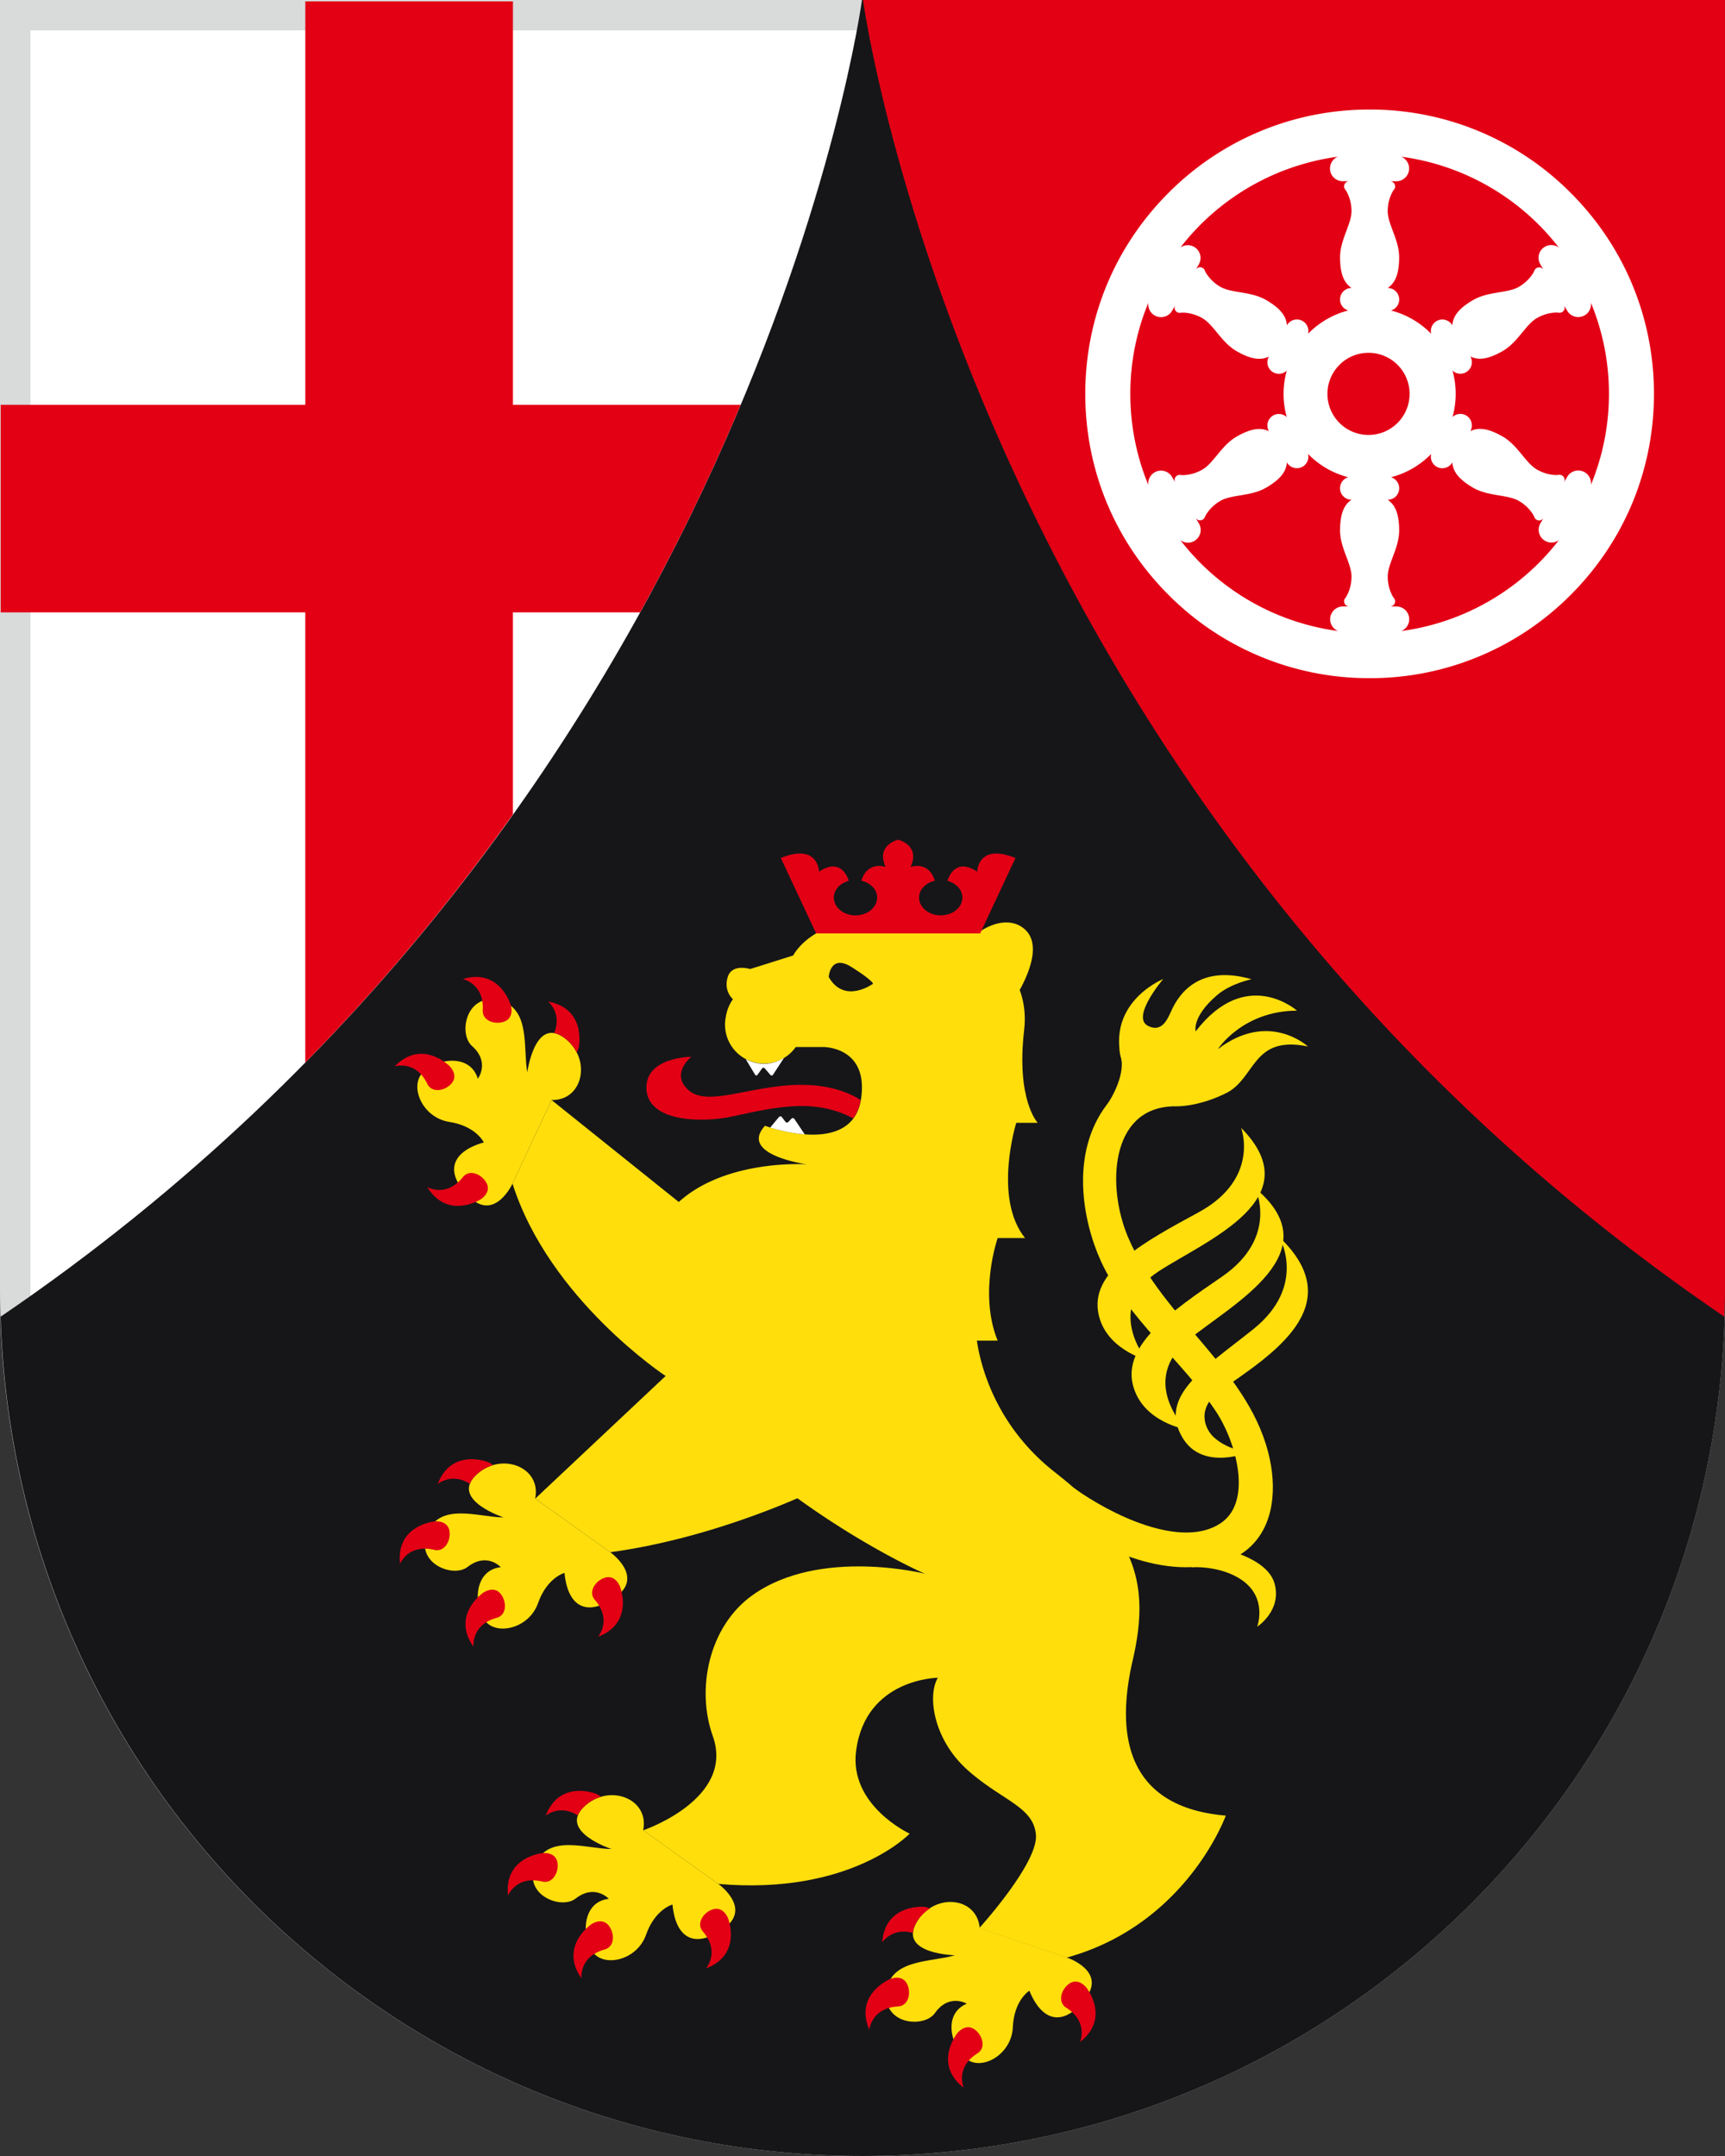
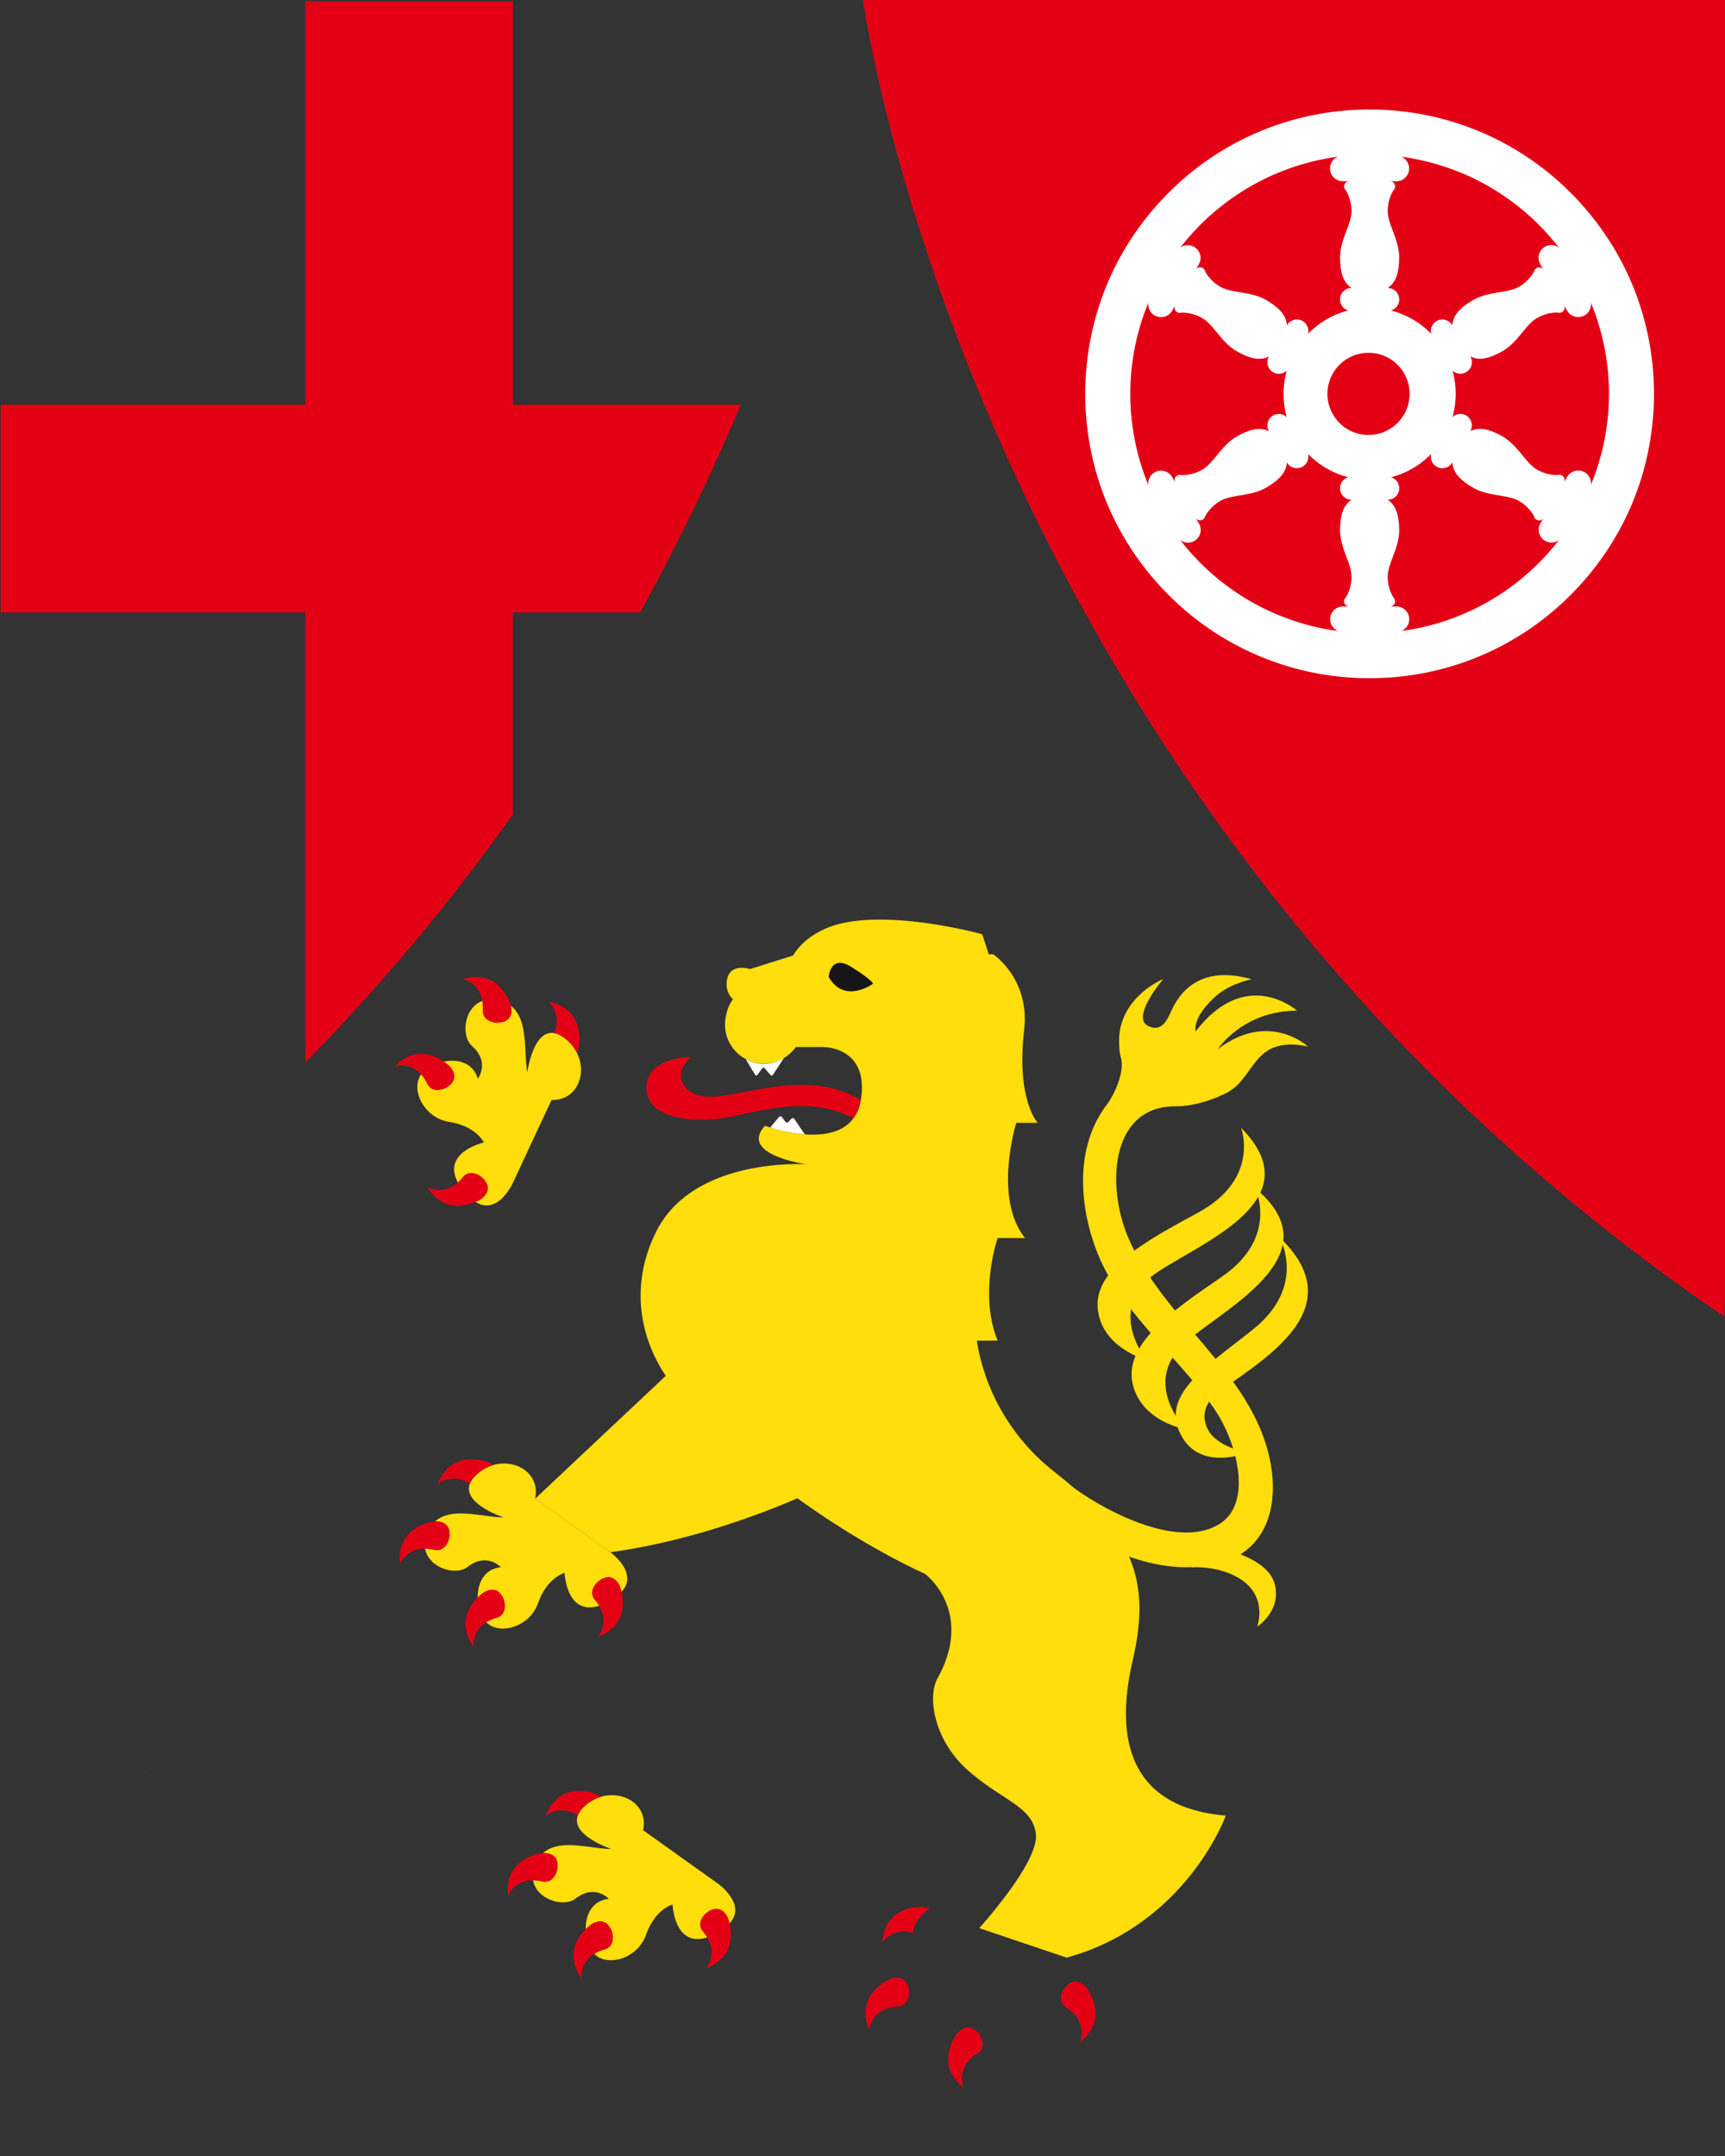
<svg xmlns="http://www.w3.org/2000/svg" version="1.1" id="Ebene_1" x="0" y="0" viewBox="0 0 56.693 70.866" style="enable-background:new 0 0 56.693 70.866" xml:space="preserve">
  <rect x="0" y="0" width="56.693" height="70.866" fill="#333333" stroke="none" />
  <style>.st0{fill:#fff}.st2{fill:#161618}.st4{fill:#e30015}.st5{fill:#ffde0c}</style>
-   <path class="st0" d="M28.347 70.366C12.992 70.366.5 57.83.5 42.421V.5h55.693v41.921c0 15.409-12.492 27.945-27.846 27.945z" />
-   <path d="M55.693 1v41.421c0 15.133-12.268 27.445-27.346 27.445S1 57.554 1 42.421V1h54.693m1-1H0v42.421c0 15.71 12.691 28.445 28.346 28.445s28.346-12.735 28.346-28.445V0h.001z" style="fill:#d9dada" />
-   <path class="st2" d="M28.329 0S24.788 26.427.021 43.278C.474 58.59 12.978 70.866 28.347 70.866c15.655 0 28.346-12.735 28.346-28.445V0H28.329z" />
  <path d="m4.777 58.225.011-.015.019.028-.03-.013z" style="fill:#349437" />
  <path class="st4" d="M56.671 43.278c.008-.285.021-.569.021-.857V0H28.364s3.54 26.427 28.307 43.278zM10.033 34.924a66.891 66.891 0 0 0 6.824-8.156v-6.639h4.18a70.712 70.712 0 0 0 3.306-6.823h-7.485V.045h-6.824v13.26H.022v6.823h10.011v14.796z" />
  <path class="st0" d="M51.621 6.338a9.284 9.284 0 0 0-6.608-2.737 9.284 9.284 0 0 0-6.608 2.737c-1.765 1.765-2.737 4.112-2.737 6.608s.972 4.843 2.737 6.608a9.284 9.284 0 0 0 6.608 2.737 9.284 9.284 0 0 0 6.608-2.737c1.765-1.765 2.737-4.112 2.737-6.608s-.972-4.843-2.737-6.608zm.459 9.183a.42.42 0 0 0-.573.153l-.107.185a.167.167 0 0 0-.062-.23.167.167 0 0 0-.127-.017s-.331.035-.701-.18c-.371-.214-.625-.795-1.122-1.082-.497-.287-.813-.304-1.065-.178a.38.38 0 0 0-.138-.517.38.38 0 0 0-.448.052 2.828 2.828 0 0 0 0-1.526.378.378 0 0 0 .586-.465c.251.126.568.109 1.065-.178s.751-.868 1.122-1.082c.371-.214.701-.18.701-.18a.168.168 0 0 0 .189-.247l.107.185a.42.42 0 0 0 .779-.265 7.83 7.83 0 0 1 .593 2.994c0 1.059-.211 2.07-.593 2.994a.417.417 0 0 0-.206-.416zm-.847-7.383a.418.418 0 0 0-.609.549l.107.185a.169.169 0 0 0-.308.039s-.135.304-.506.518c-.371.214-1.001.144-1.498.431-.497.287-.67.553-.687.833a.378.378 0 0 0-.695.279 2.828 2.828 0 0 0-1.321-.766.378.378 0 0 0-.11-.74c.235-.155.378-.437.378-1.011 0-.574-.376-1.084-.376-1.513 0-.428.195-.697.195-.697a.169.169 0 0 0-.12-.287h.214a.42.42 0 0 0 .157-.807 7.86 7.86 0 0 1 5.179 2.987zm-6.22 6.158a1.35 1.35 0 1 1 .001-2.699 1.35 1.35 0 0 1-.001 2.699zM43.972 5.15a.419.419 0 0 0 .157.807h.214a.169.169 0 0 0-.12.287s.195.269.195.697c0 .428-.376.938-.376 1.513 0 .574.144.856.378 1.011a.378.378 0 0 0-.11.74c-.51.131-.964.401-1.321.766a.378.378 0 0 0-.695-.279c-.017-.281-.19-.546-.687-.833-.497-.287-1.127-.217-1.498-.431s-.506-.518-.506-.518a.167.167 0 0 0-.308-.039l.107-.185a.42.42 0 0 0-.609-.549 7.872 7.872 0 0 1 5.179-2.987zm-6.231 4.802a.42.42 0 0 0 .779.265l.107-.185a.167.167 0 0 0 .062.23c.04.023.085.028.127.017 0 0 .331-.035.701.18.371.214.625.795 1.122 1.082.497.287.813.304 1.065.178a.38.38 0 0 0 .138.517.38.38 0 0 0 .448-.052 2.828 2.828 0 0 0 0 1.526.378.378 0 0 0-.586.465c-.251-.126-.568-.109-1.065.178s-.751.868-1.122 1.082c-.371.214-.701.18-.701.18a.168.168 0 0 0-.189.247l-.107-.185a.42.42 0 0 0-.779.265 7.829 7.829 0 0 1-.592-2.994 7.798 7.798 0 0 1 .592-2.996zm1.052 7.802a.418.418 0 0 0 .609-.549l-.107-.185a.169.169 0 0 0 .308-.039s.135-.304.506-.518c.371-.214 1.001-.144 1.498-.431.497-.287.67-.553.687-.833a.378.378 0 0 0 .695-.279 2.82 2.82 0 0 0 1.321.766.378.378 0 0 0 .11.74c-.235.155-.378.437-.378 1.011s.376 1.084.376 1.513-.195.697-.195.697a.169.169 0 0 0 .12.287h-.213a.42.42 0 0 0-.157.807 7.864 7.864 0 0 1-5.18-2.987zm7.261 2.988a.419.419 0 0 0-.157-.807h-.214a.169.169 0 0 0 .12-.287s-.195-.269-.195-.697.376-.938.376-1.513-.144-.856-.378-1.011a.378.378 0 0 0 .11-.74c.51-.131.964-.401 1.321-.766a.378.378 0 0 0 .695.279c.017.281.19.546.687.833.497.287 1.127.217 1.498.431s.506.518.506.518a.167.167 0 0 0 .308.039l-.107.185a.42.42 0 0 0 .609.549 7.867 7.867 0 0 1-5.179 2.987z" />
  <g>
    <path class="st5" d="M31.15 44.067V31.368h1.493s1.212.802 1.016 2.488c-.267 2.302.446 3.05.446 3.05H33.4s-.772 2.473.289 3.787h-.9s-.636 1.816 0 3.374H31.15z" />
    <path class="st5" d="M30.824 55.146c-.35.582-.155 2.019.97 3.028 1.126 1.009 2.174 1.203 2.252 2.135.078.932-1.863 3.067-1.863 3.067l2.872.97c3.946-1.087 5.231-4.668 5.231-4.668-3.109-.265-3.679-2.436-3.057-5.115.621-2.679-.039-4.193-2.562-6.173-2.523-1.98-2.601-4.697-2.601-4.697s-.675-2.256.946-7.459c.576-1.849-.732-5.527-.732-5.527s-3.311-.913-5.06-.221c-.866.343-1.151.92-1.151.92l-1.417.446s-.602-.194-.738.272.175.718.175.718a1.364 1.364 0 0 0-.232.569 1.278 1.278 0 0 0 2.295 1.004h.907s1.486-.017 1.242 1.689c-.282 1.974-3.158.899-3.158.899-.88.958 1.372 1.268 1.372 1.268s-3.702-.258-4.943 2.2c-.972 1.926-.497 3.95.792 5.369 3.608 3.973 8.033 5.888 8.033 5.888s1.632 1.204.427 3.418z" />
-     <path class="st5" d="M35.072 64.346s1.281.427.621 1.32-1.398.893-1.863-.233c0 0-.505.311-.543 1.203-.039.893-1.009 1.436-1.514 1.048-.505-.388-.815-1.475 0-1.825 0 0-.582-.349-1.048.311-.35.495-1.708.388-1.592-.699.116-1.087 1.475-.971 2.252-1.203 0 0-1.825-.039-1.281-1.048.543-1.009 1.999-.912 2.096.155l2.872.971zM33.546 30.446c-.696-.422-1.832.282-2.128 1.173-.307.925 1.523 1.807 1.523 1.807s1.778-2.269.605-2.98zM18.127 36.157l4.866 3.901-1.118 5.17s-3.825-2.522-5.031-6.323l1.283-2.748zM30.84 55.146s-2.394.008-2.704 2.407c-.233 1.797 1.76 2.718 1.76 2.718s-1.931 2.034-6.289 1.652l-2.468-1.762s3.027-1.025 2.287-3.098c-.549-1.539-.139-3.599 1.304-4.63 2.215-1.582 5.684-.702 5.684-.702s2.387 1.151.426 3.415z" />
    <path class="st5" d="M23.606 61.922s1.102.78.211 1.443c-.891.663-1.596.449-1.716-.764 0 0-.573.151-.869.994-.296.843-1.383 1.082-1.753.564s-.352-1.648.529-1.746c0 0-.456-.503-1.093-.007-.478.373-1.747-.124-1.32-1.131.427-1.006 1.693-.501 2.504-.498 0 0-1.735-.567-.922-1.375.813-.808 2.178-.293 1.961.757l2.468 1.763zM16.844 38.905s-.566 1.226-1.381.471c-.814-.755-.732-1.488.438-1.826 0 0-.253-.536-1.136-.674-.883-.138-1.316-1.162-.874-1.621s1.556-.647 1.813.202c0 0 .412-.54-.192-1.076-.454-.402-.196-1.741.871-1.504s.801 1.574.946 2.371c0 0 .241-1.809 1.184-1.157s.685 2.088-.387 2.066l-1.282 2.748zM20.057 51.021s1.102.78.211 1.443c-.891.663-1.596.449-1.716-.764 0 0-.573.151-.869.994-.296.843-1.383 1.082-1.753.564s-.352-1.648.529-1.746c0 0-.456-.503-1.093-.007-.478.373-1.747-.124-1.32-1.131.427-1.006 1.693-.501 2.504-.498 0 0-1.735-.567-.922-1.375.813-.808 2.178-.293 1.961.757l2.468 1.763z" />
    <path class="st4" d="M14.388 48.777c.458-1.198 1.65-.719 1.65-.719s.086.033.166.102a1.343 1.343 0 0 0-.576.341.744.744 0 0 0-.185.274c-.592-.386-1.055.002-1.055.002zm-.102 1.231s-1.279.119-1.138 1.394c0 0 .269-.667 1.124-.459.341.083.55-.306.499-.62-.06-.366-.485-.315-.485-.315zm1.594 2.345s-1.06.726-.317 1.772c0 0-.089-.714.76-.947.339-.093.332-.535.135-.784-.232-.293-.578-.041-.578-.041zm3.993-.493c-.302.097-.553.461-.323.727.576.665.106 1.21.106 1.21 1.199-.457.72-1.649.72-1.649s-.148-.402-.503-.288z" />
    <path class="st5" d="m17.59 49.259 4.7-4.421 4.518 4.136s-3.154 1.556-6.751 2.047l-2.467-1.762z" />
    <path class="st2" d="M27.236 32.112s.049-.766.745-.329.713.551.713.551-.94.69-1.458-.222z" />
    <path class="st4" d="M16.566 33.581c-.298.108-.72-.027-.7-.378.049-.879-.656-1.022-.656-1.022 1.228-.371 1.579.865 1.579.865s.127.409-.223.535zm-1.793 1.459s-.907-.91-1.8.011c0 0 .686-.217 1.07.574.153.316.587.229.795-.01.246-.28-.065-.575-.065-.575zm1.213 3.837c-.151-.279-.554-.46-.774-.185-.549.688-1.17.324-1.17.324.668 1.095 1.753.407 1.753.407s.368-.218.191-.546zm2.225-4.918a.764.764 0 0 1 .303.132c.201.139.345.315.44.504.053-.092.07-.182.07-.182s.254-1.259-1.008-1.491c.001-.001.467.384.195 1.037zM18.321 61.225c.051.313-.158.703-.499.62-.855-.208-1.124.459-1.124.459-.141-1.275 1.138-1.394 1.138-1.394s.425-.052.485.315zm1.108 2.029s-1.06.726-.317 1.772c0 0-.089-.714.76-.947.339-.093.332-.535.135-.784-.231-.293-.578-.041-.578-.041zm3.994-.493c-.302.097-.553.461-.323.727.576.665.106 1.21.106 1.21 1.199-.457.72-1.649.72-1.649s-.149-.402-.503-.288zm-4.431-3.084a.757.757 0 0 1 .185-.274c.173-.173.372-.281.576-.341-.081-.069-.166-.102-.166-.102s-1.192-.48-1.65.719c0-.001.464-.389 1.055-.002zM29.812 65.213c.14.285.053.718-.298.738-.879.049-.943.765-.943.765-.505-1.179.684-1.665.684-1.665s.392-.172.557.162zm1.649 1.62s-.804 1.002.211 1.787c0 0-.292-.658.452-1.127.297-.187.163-.608-.098-.789-.307-.212-.565.129-.565.129zm3.679-1.63c-.261.181-.395.602-.098.789.744.469.452 1.127.452 1.127 1.014-.786.211-1.787.211-1.787s-.259-.341-.565-.129zm-5.135-1.666a.752.752 0 0 1 .098-.316c.117-.218.281-.374.461-.49-.101-.046-.197-.053-.197-.053s-1.279-.113-1.37 1.167c-.002-.001.329-.507 1.008-.308z" />
    <path class="st0" d="m25.406 35.325.361-.554c-.194.12-.419.195-.664.195a1.27 1.27 0 0 1-.595-.153l.308.511c.021.034.056.035.08.003l.148-.206c.023-.033.064-.034.091-.003l.183.212c.026.031.066.029.088-.005zM26.11 36.782c-.026-.038-.072-.041-.103-.008l-.092.099c-.031.033-.079.031-.106-.006l-.108-.144c-.027-.037-.073-.038-.103-.003l-.285.341c.227.071.658.186 1.129.223-.002-.003 0-.007-.002-.01l-.33-.492z" />
    <path class="st4" d="M24.067 36.697c1.434-.311 2.706-.611 3.975.063.117-.156.203-.353.246-.601-.358-.233-1.121-.586-2.406-.483-1.496.12-2.691.681-3.27.143-.58-.538.108-1.083.108-1.083s-1.535.004-1.473 1.071c.06 1.067 1.805 1.11 2.82.89z" />
    <path class="st5" d="M39.165 51.514s.948-.066 1.648.42c.86.596.505 1.535.505 1.535s.817-.528.572-1.415-1.833-1.169-1.833-1.169l-.892.629z" />
    <path class="st5" d="M35.302 48.914c1.188.858 3.529 2.026 4.824 1.147 1.047-.711.506-2.664-.171-3.679-1.089-1.642-2.932-3.085-3.773-4.929-.596-1.307-1.028-3.543.198-5.149.216-.283.611-1.07.453-1.58-.198-.643.474-.612.603-.618.387-.019 1.069 2.261 1.069 2.261-2.014.094-2.134 2.634-1.434 4.292 1.16 2.746 4.072 4.421 4.667 7.333.224 1.069.112 2.415-.97 3.1-2.048 1.057-4.441-.063-6.14-1.236l.674-.942z" />
    <path class="st5" d="M40.79 37.072s.638 1.674-1.408 2.782c-1.77.959-3.491 1.897-3.296 3.236.181 1.245 1.596 1.61 1.596 1.61s-1.421-1.728.397-2.912c1.594-1.037 5.015-2.39 2.711-4.716z" />
    <path class="st5" d="M41.249 39.05s.809 1.614-1.098 2.92c-1.649 1.13-3.252 2.234-2.917 3.555.312 1.228 1.75 1.458 1.75 1.458s-1.59-1.593.084-2.952c1.467-1.192 4.708-2.875 2.181-4.981z" />
    <path class="st5" d="M42.043 40.658s.939 1.593-.851 3.03c-1.549 1.243-3.158 2.192-2.322 3.578.671 1.112 2.202.457 2.202.457s-.651-.016-1.165-.468c-.314-.276-.612-.977.216-1.559 1.623-1.141 4.296-2.77 1.92-5.038zM41.132 32.187c-1.486-.427-2.236.226-2.591.944-.137.276-.31.845-.813.588-.567-.289.503-1.54.503-1.54s-2.216.896-1.174 3.211c.67 1.488 2.47.934 3.255.533.963-.493.843-1.905 2.673-1.526 0 0-1.279-1.192-2.958.086 0 0 .808-1.256 2.599-1.264 0 0-1.67-1.483-3.33.683 0 0-.137-.47.699-1.189.455-.391 1.137-.526 1.137-.526z" />
-     <path class="st4" d="M32.118 28.653c-.659-.44-.908.078-.981.299.285.077.493.29.493.55 0 .324-.319.586-.712.586-.393 0-.712-.262-.712-.586 0-.267.221-.483.518-.554-.204-.667-.797-.453-.797-.453.333-.721-.41-.894-.41-.894s-.744.173-.41.894c0 0-.593-.214-.797.453.297.071.518.287.518.554 0 .324-.319.586-.712.586-.393 0-.712-.262-.712-.586 0-.26.209-.473.493-.55-.073-.221-.322-.74-.981-.299 0 0-.008-.954-1.254-.451l1.161 2.479h5.39l1.161-2.479c-1.248-.503-1.256.451-1.256.451z" />
  </g>
</svg>